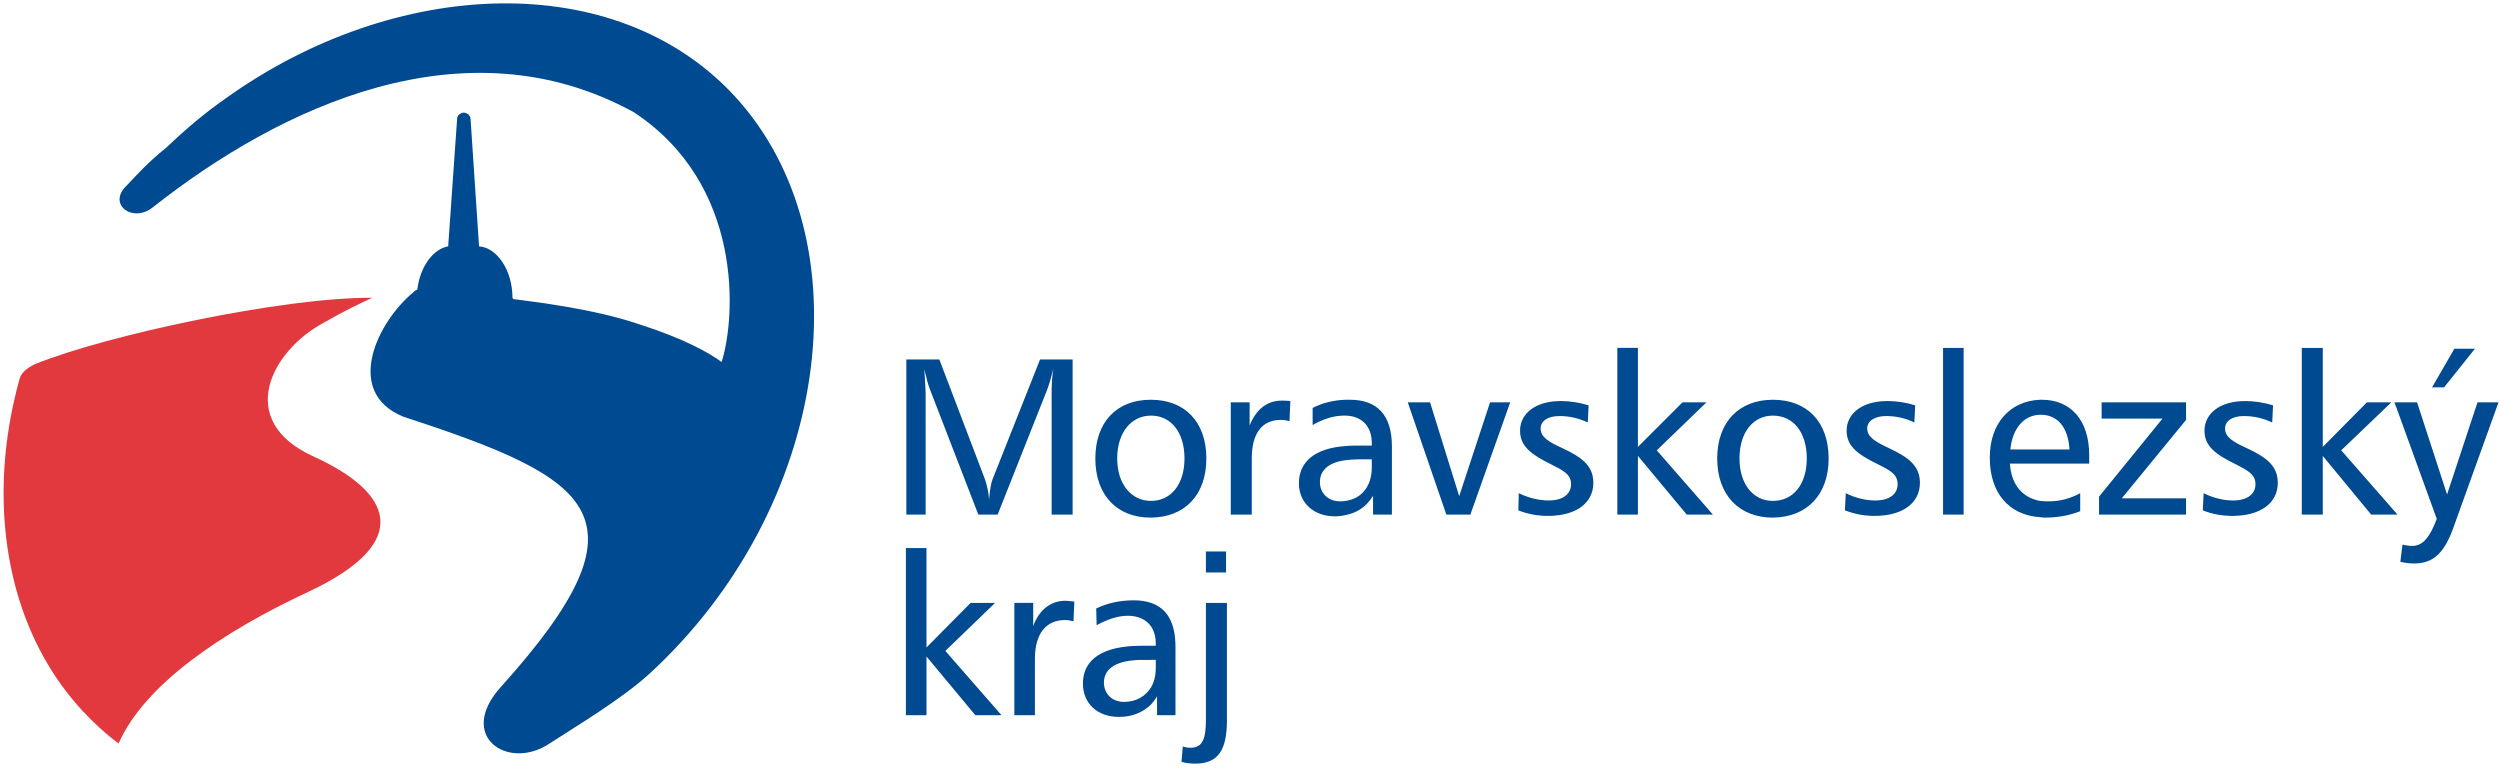
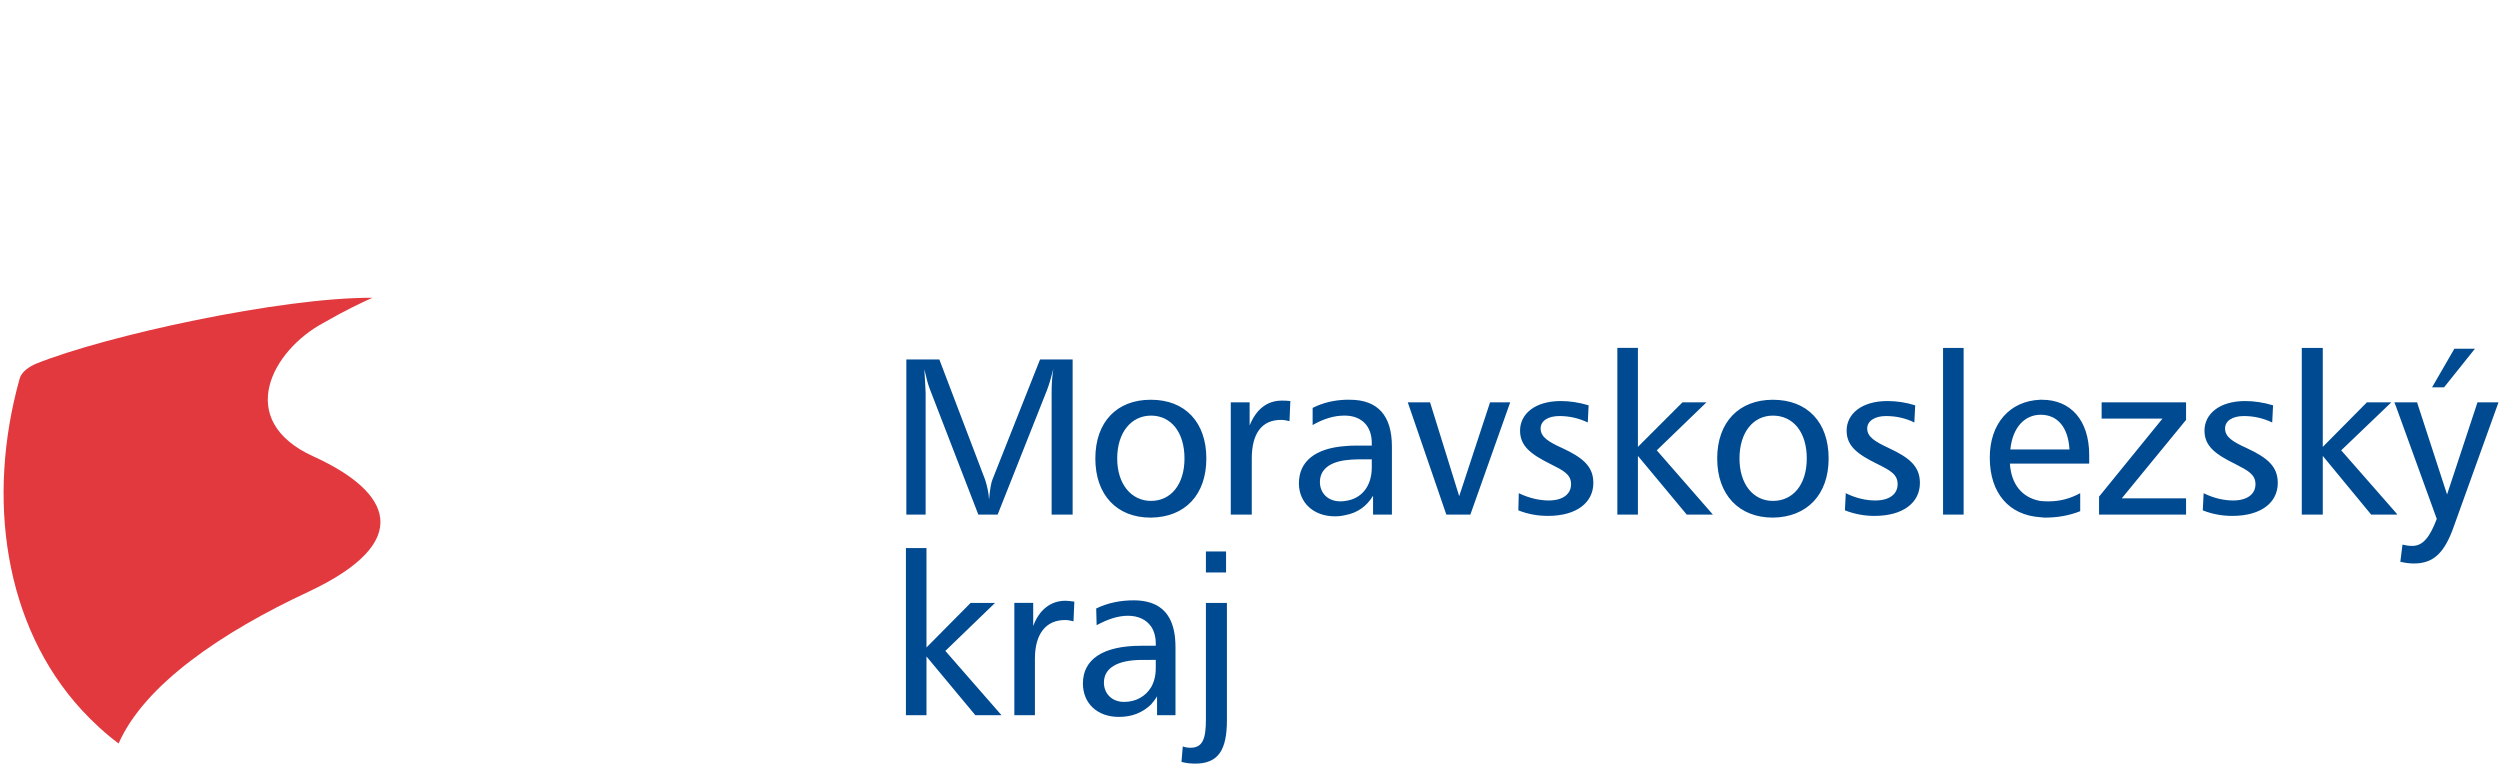
<svg xmlns="http://www.w3.org/2000/svg" width="100%" height="100%" viewBox="0 0 1750 538" version="1.1" xml:space="preserve" style="fill-rule:evenodd;clip-rule:evenodd;stroke-linejoin:round;stroke-miterlimit:2;">
  <g>
    <path d="M260.633,208.433c-8.395,3.9 -18.296,8.4 -33.895,17.4c-36.605,19.5 -62.7,68.4 -7.5,93.6c54.899,24.9 71.395,59.7 -3.301,94.8c-60.6,28.2 -114.899,65.1 -132.904,106.2c-9.296,-6.9 -17.7,-14.7 -25.796,-23.4c-54.299,-59.1 -66.904,-148.2 -43.504,-231.9c1.204,-4.8 6.6,-8.4 11.404,-10.5c49.196,-19.8 171.901,-46.5 235.496,-46.2Z" style="fill:#e1393e;fill-rule:nonzero;" />
-     <path d="M514.133,67.133c93.305,101.4 66.604,288.3 -59.096,404.1c-20.404,18.6 -51.004,36.6 -70.804,49.5c-28.8,18.9 -64.796,-5.4 -33.596,-39.9c107.701,-119.7 65.1,-145.5 -68.7,-189.3c-41.104,-17.1 -18.304,-65.7 7.496,-87c0.305,-0.3 0.305,-0.6 0.604,-0.6l0.296,-0.3c0.604,-0.3 1.2,-0.6 1.505,-0.9l0.3,0c1.795,-15.9 11.099,-28.5 21.595,-30.3l6.3,-90c0.3,-0.9 0.605,-1.8 1.5,-2.4c0.9,-0.6 2.1,-1.2 3,-1.2c1.2,0 2.4,0.6 3.3,1.2c0.604,0.6 1.2,1.5 1.505,2.4l5.995,90c12.6,0.9 23.4,16.8 23.4,36c0,0.3 0.3,0.6 0.604,0.9c15.3,2.1 55.2,6.6 87.3,17.4c32.096,10.2 50.096,20.4 58.496,26.7c9.904,-31.2 15.6,-124.2 -61.5,-174.9c-118.2,-64.8 -247.2,-3.9 -336.3,66.3c-14.096,11.7 -32.1,-1.5 -19.196,-14.4c7.796,-8.1 14.401,-15.9 28.5,-27.3c13.201,-12.6 26.996,-24.3 41.7,-34.5c117.896,-84.3 272.096,-91.8 355.796,-1.5Z" style="fill:#004a91;fill-rule:nonzero;" />
    <path d="M1677.24,360.238l0,-1.205l0.896,1.205l-0.896,-0Zm0,-75.605l28.501,78.6c-4.8,12.6 -9.601,18.9 -17.1,18.9c-2.401,0 -4.501,-0.3 -6.9,-0.9l-1.505,12c3.605,0.9 6.904,1.2 9.605,1.2c14.1,0 21.599,-8.1 27.895,-26.1l31.204,-86.7l-14.704,0l-21.295,64.5l-21,-64.5l-14.701,0l0,3Zm40.801,-40.5l-15.601,27l8.401,0l21.6,-27l-14.4,0Zm-40.801,37.5l0,3l-1.2,-3l1.2,0Zm0,77.4l-38.399,-43.8l35.099,-33.6l-17.1,0l-30.899,31.2l-0,-69.3l-14.701,0l0,116.705l14.701,-0l-0,-41.105l33.899,41.105l17.4,-0l0,-1.205Zm-249.3,3l0,-11.4c2.101,0.3 4.196,0.3 6.296,0.3c7.504,0 14.704,-1.8 21.904,-5.7l0,12.6c-7.504,3 -15.599,4.5 -24.899,4.5c-1.2,0 -2.405,-0.3 -3.301,-0.3Zm0,-37.5l0,-9.9l20.696,0c-0.895,-15.6 -8.395,-24.3 -20.1,-24.3l-0.596,0l0,-10.5l1.501,0c20.095,0 32.999,14.4 32.999,38.7l0,6l-34.5,0Zm43.2,-42.9l0,11.4l42.596,0l-44.396,54.6l0,12.605l60.896,-0l0,-11.405l-44.995,0l44.995,-54.9l0,-12.3l-59.096,0Zm120,2.1c-6.904,-2.1 -13.504,-3 -19.5,-3c-18,0 -28.5,9 -28.5,20.7c0,10.8 7.501,16.5 21.6,23.4c8.701,4.5 14.096,7.2 14.096,14.1c0,6.9 -5.7,11.4 -15.6,11.4c-6.295,0 -13.495,-1.5 -20.695,-5.1l-0.6,12c6.599,2.7 13.8,3.9 20.699,3.9c20.1,0 31.801,-9.3 31.801,-23.1c-0,-11.7 -7.501,-17.7 -21.601,-24.3c-9.899,-4.5 -15.3,-7.8 -15.3,-13.8c0,-5.1 4.796,-8.7 13.2,-8.7c6.896,0 13.496,1.5 19.801,4.5l0.599,-12Zm-163.2,-3.9l0,10.5c-11.1,0.3 -19.204,9.3 -20.7,24.3l20.7,0l0,9.9l-20.999,0c0.895,14.4 8.395,23.7 20.999,26.1l0,11.4c-21.6,-1.5 -35.099,-16.8 -35.099,-41.7c-0,-24 14.1,-39.6 35.099,-40.5Zm-186.904,82.5l0,-11.7c14.105,0 23.704,-11.4 23.704,-29.7c0,-18.6 -9.599,-30 -23.704,-30l0,-11.1c24.005,0 39.005,15.6 39.005,41.1c-0,25.5 -15.301,41.1 -39.005,41.4Zm99.6,-78.6c-6.6,-2.1 -13.196,-3 -19.496,-3c-18.004,0 -28.499,9 -28.499,20.7c-0,10.8 7.499,16.5 21.599,23.4c9,4.5 14.096,7.2 14.096,14.1c0,6.9 -5.695,11.4 -15.595,11.4c-6.305,0 -13.501,-1.5 -20.705,-5.1l-0.595,12c6.9,2.7 13.795,3.9 20.699,3.9c20.1,0 31.796,-9.3 31.796,-23.1c0,-11.7 -7.496,-17.7 -21.596,-24.3c-9.599,-4.5 -15.3,-7.8 -15.3,-13.8c0,-5.1 5.1,-8.7 13.2,-8.7c6.896,0 13.796,1.5 19.801,4.5l0.595,-12Zm19.505,-40.2l-0,116.705l14.395,-0l0,-116.705l-14.395,0Zm-119.105,36.3l0,11.1c-13.796,0 -23.395,11.7 -23.395,30c-0,18 9.599,29.7 23.395,29.7l0,11.7c-23.695,0 -38.995,-15.9 -38.995,-41.4c-0,-25.5 15.3,-41.1 38.995,-41.1Zm-299.095,80.7l-0,-9.9c11.1,-1.5 18.3,-10.2 18.3,-23.4l-0,-5.7l-9.3,0c-3.3,0 -6.305,0.3 -9,0.6l-0,-9.9c2.695,-0.3 5.399,-0.3 8.095,-0.3l10.205,0l-0,-1.8c-0,-11.7 -6.905,-18.9 -18.3,-19.2l-0,-11.1l3,0c19.495,0 29.395,11.1 29.395,32.7l0,47.705l-13.2,-0l0,-13.205c-4.5,7.5 -11.1,12 -19.195,13.5Zm43.495,-78.9l27.004,78.605l16.8,-0l27.896,-78.605l-14.095,0l-21.601,65.7l-20.4,-65.7l-15.604,0Zm126.6,2.1c-6.895,-2.1 -13.496,-3 -19.495,-3c-18.005,0 -28.501,9 -28.501,20.7c0,10.8 7.496,16.5 21.3,23.4c9,4.5 14.401,7.2 14.401,14.1c-0,6.9 -5.7,11.4 -15.601,11.4c-6.304,0 -13.499,-1.5 -20.999,-5.1l-0.301,12c6.601,2.7 13.801,3.9 20.696,3.9c20.104,0 31.8,-9.3 31.8,-23.1c0,-11.7 -7.5,-17.7 -21.595,-24.3c-9.9,-4.5 -15.3,-7.8 -15.3,-13.8c-0,-5.1 4.799,-8.7 13.2,-8.7c6.899,0 13.5,1.5 19.799,4.5l0.596,-12Zm20.1,-40.2l0,116.705l14.4,-0l0,-41.105l34.205,41.105l18.3,-0l-39.305,-45.005l34.804,-33.6l-16.799,0l-31.205,31.2l0,-69.3l-14.4,0Zm-190.195,36.3l-0,11.1l-1.2,0c-6.601,0 -14.1,2.1 -21.901,6.6l0,-12c7.2,-3.6 14.696,-5.4 23.101,-5.7Zm-0,32.4l-0,9.9c-11.705,1.5 -18.001,6.9 -18.001,15.3c0,7.8 5.701,13.5 14.096,13.5c1.505,0 2.705,0 3.905,-0.3l-0,9.9c-2.4,0.6 -4.801,0.9 -7.505,0.9c-14.995,0 -25.2,-9.6 -25.2,-23.1c0,-15.3 11.405,-24.6 32.705,-26.1Zm-136.2,180.9l-0,-12c2.095,-3.6 3.295,-8.1 3.295,-13.5l0,-5.7l-3.295,0l-0,-9.9l3.295,0l0,-1.5c0,-4.8 -1.2,-9 -3.295,-12l-0,-16.5c11.4,3.9 17.095,14.1 17.095,30.9l0,47.7l-12.9,0l0,-13.2c-1.2,2.1 -2.696,3.9 -4.195,5.7Zm-0,-130.8l-0,-11.7c13.795,0 23.4,-11.4 23.4,-29.7c-0,-18.6 -9.605,-30 -23.4,-30l-0,-11.1c23.695,0 38.7,15.6 38.7,41.1c-0,25.5 -15.005,41.1 -38.7,41.4Zm97.5,-81.6c-2.401,-0.3 -4.501,-0.3 -6.005,-0.3c-10.496,0 -18,6.3 -22.5,17.4l0,-16.2l-13.2,0l0,78.605l14.7,-0l0,-39.305c0,-17.7 7.204,-27 20.404,-27c2.1,0 3.896,0.3 5.996,0.9l0.605,-14.1Zm-59.105,105.3l0,14.7l14.1,0l0,-14.7l-14.1,0Zm0,36l0,81.6c0,13.2 -2.1,19.8 -10.795,19.8c-1.8,0 -3.605,-0.3 -5.401,-0.9l-0.899,10.8c3.3,0.9 6.599,1.2 9.599,1.2c16.196,0 22.201,-9.6 22.201,-30.3l-0,-82.2l-14.705,0Zm-209.7,-170.4l0,108.605l13.5,-0l0,-84.905c0,-1.5 -0.3,-6.9 -0.895,-16.8c1.495,6.6 2.695,10.8 3.599,13.2l34.2,88.505l13.496,-0l34.5,-87.005c1.504,-3.9 3,-9 4.5,-15c-0.896,5.4 -1.2,11.1 -1.2,16.8l0,85.205l14.704,-0l0,-108.605l-22.804,0l-33.296,84c-0.904,2.1 -1.804,6.9 -2.4,14.1c-0.304,-5.4 -1.504,-9.9 -2.704,-13.8l-32.1,-84.3l-23.1,0Zm171.305,28.2l-0,11.1c-13.805,0 -23.705,11.7 -23.705,30c0,18 9.9,29.7 23.705,29.7l-0,11.7l-0.305,0c-23.695,0 -38.7,-15.9 -38.7,-41.4c0,-25.5 15.005,-41.1 38.7,-41.1l0.305,0Zm-0,142.2l-0,16.5c-3.301,-4.8 -9.005,-7.5 -16.2,-7.5c-6.9,0 -14.105,2.4 -21.905,6.6l-0.295,-11.7c8.095,-3.9 16.799,-5.7 26.4,-5.7c4.499,0 8.395,0.6 12,1.8Zm-0,30l-0,9.9l-6.005,0c-17.7,0 -26.995,5.7 -26.995,15.9c-0,7.5 5.395,13.5 14.095,13.5c8.4,0 15,-3.9 18.905,-10.2l-0,12c-6.005,5.7 -13.2,8.7 -22.505,8.7c-15.3,0 -25.2,-9.6 -25.2,-23.4c0,-16.8 13.804,-26.4 40.8,-26.4l6.905,0Zm-171.601,-68.4l0,117l14.396,0l0,-41.1l34.2,41.1l18.304,0l-39.299,-45l34.795,-33.6l-17.1,0l-30.9,31.2l0,-69.6l-14.396,0Zm117.901,37.5c-2.401,-0.3 -4.501,-0.6 -6.305,-0.6c-10.196,0 -18.3,6.3 -22.496,17.7l0,-16.2l-13.2,0l0,78.6l14.4,0l0,-39.6c0,-17.4 7.8,-27 21,-27c2.1,0 3.896,0.3 5.996,0.9l0.605,-13.8Z" style="fill:#004a91;fill-rule:nonzero;" />
  </g>
</svg>